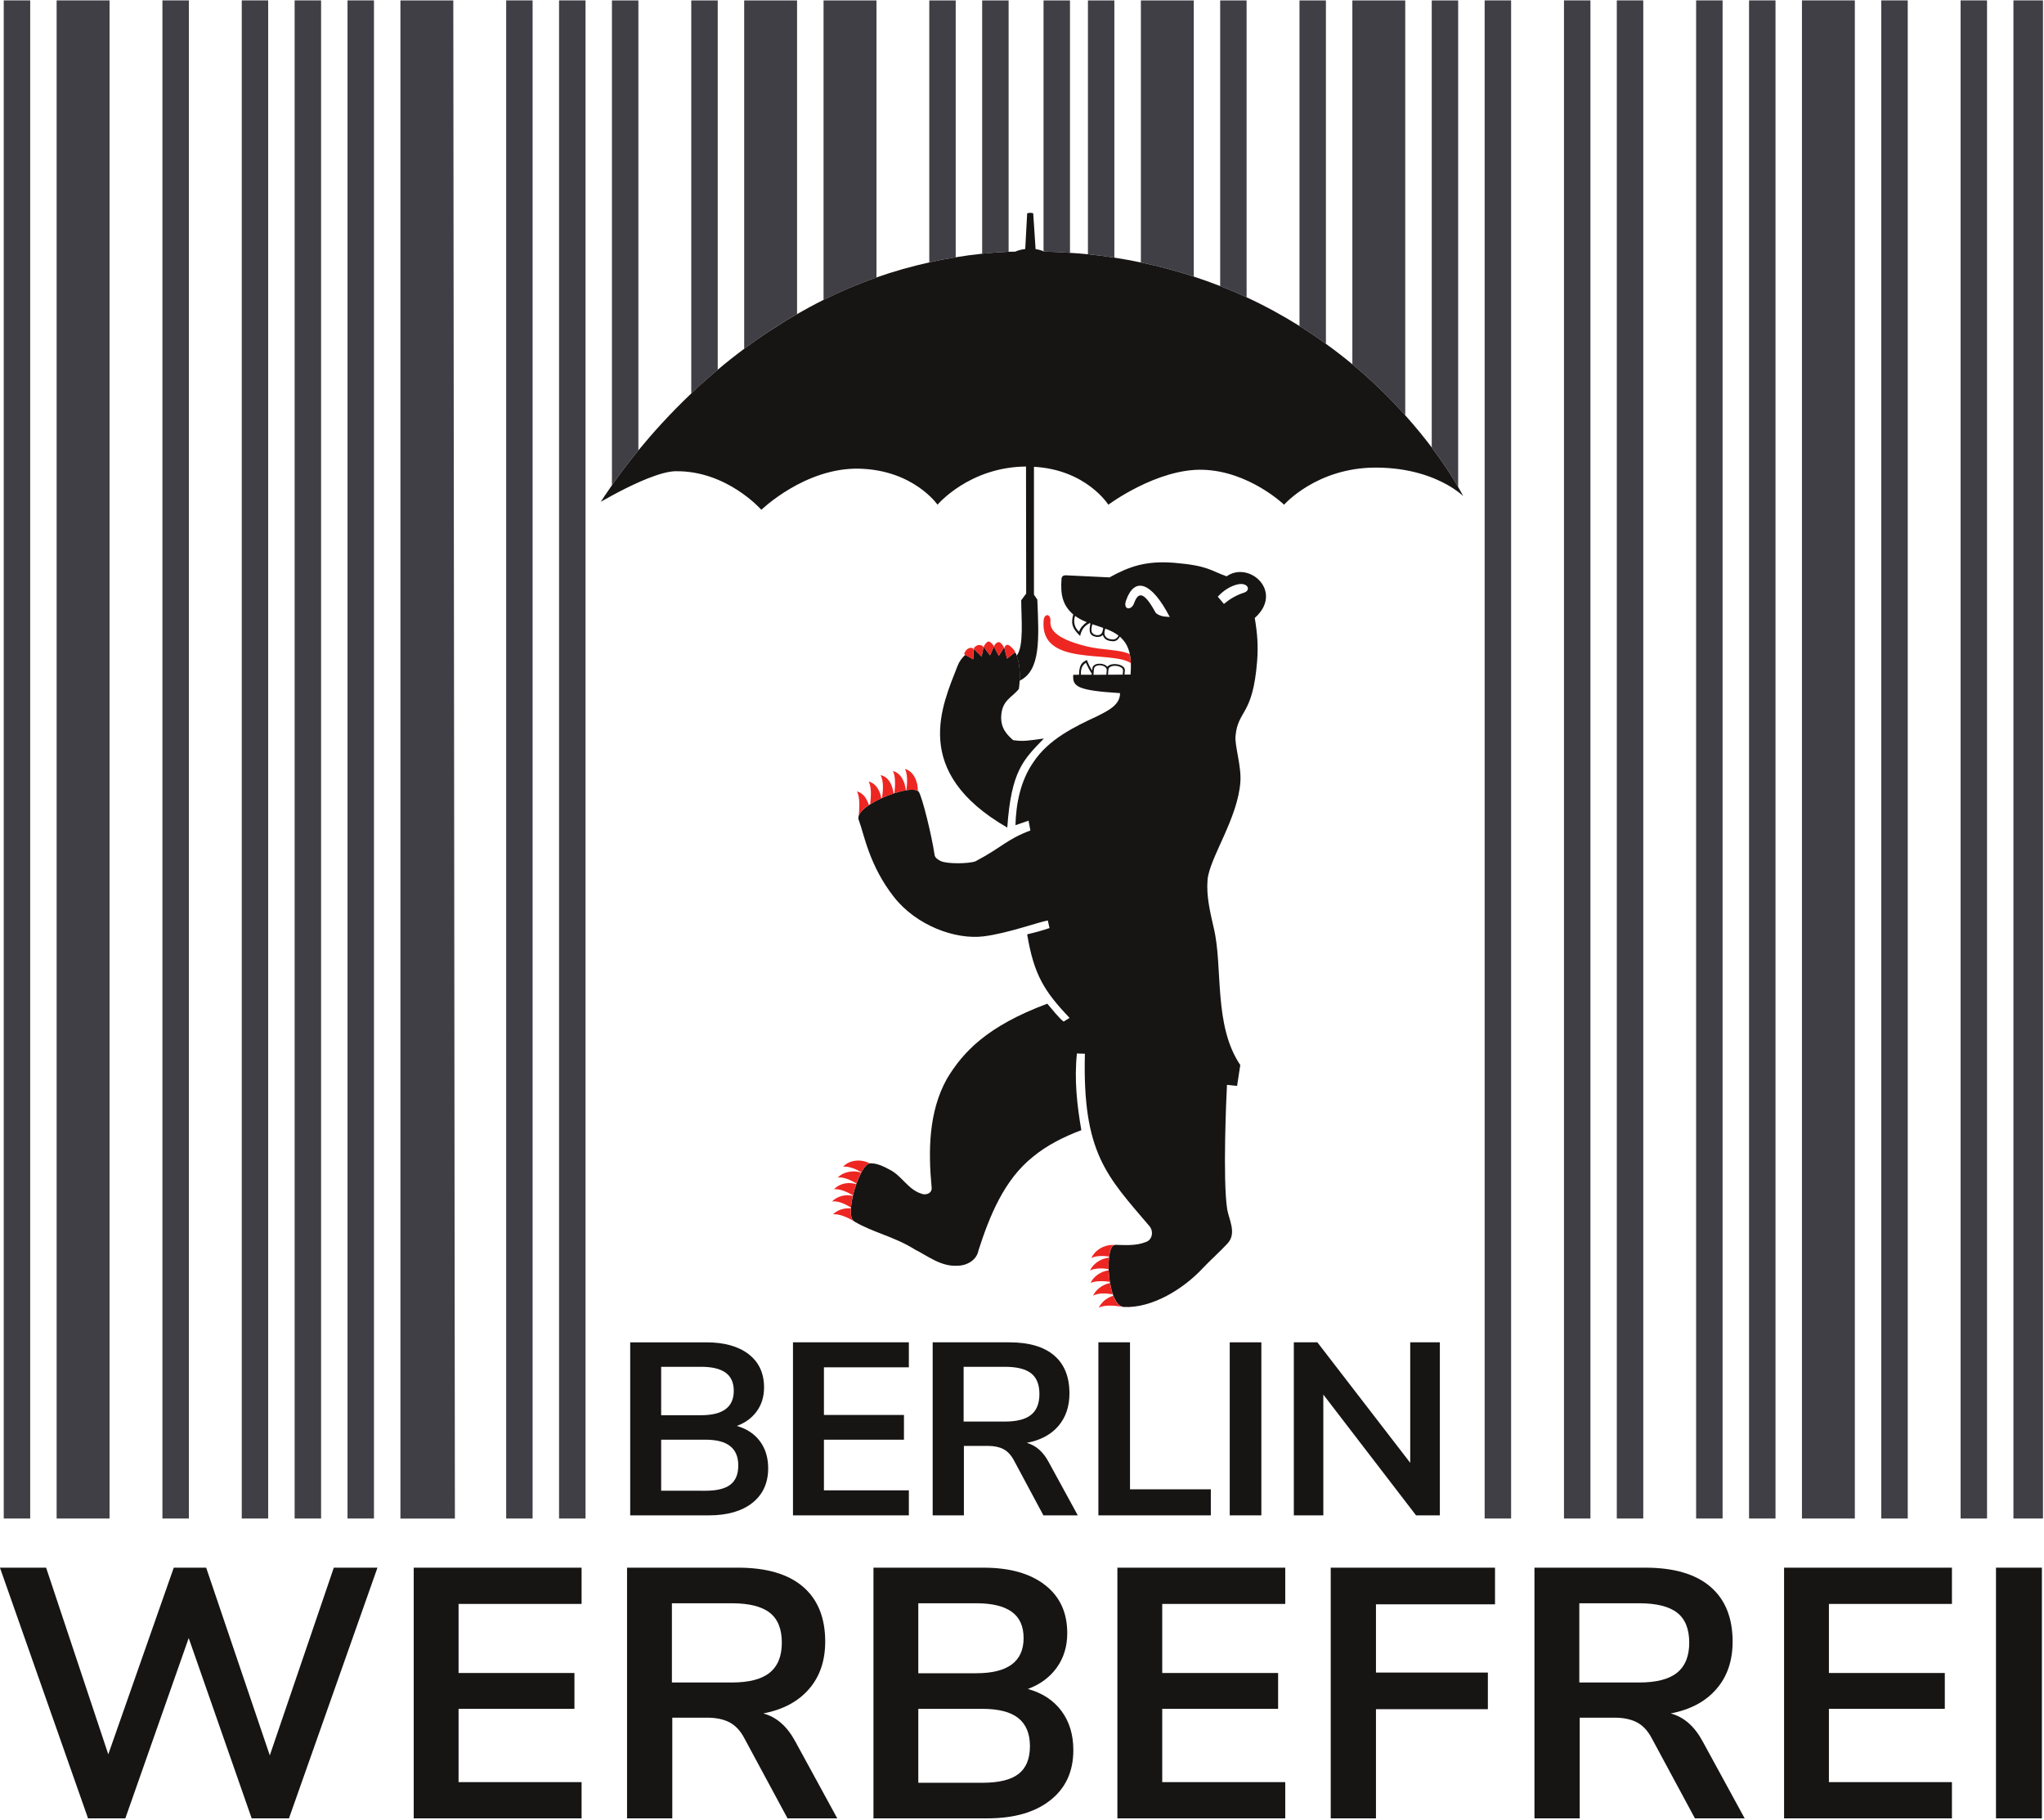
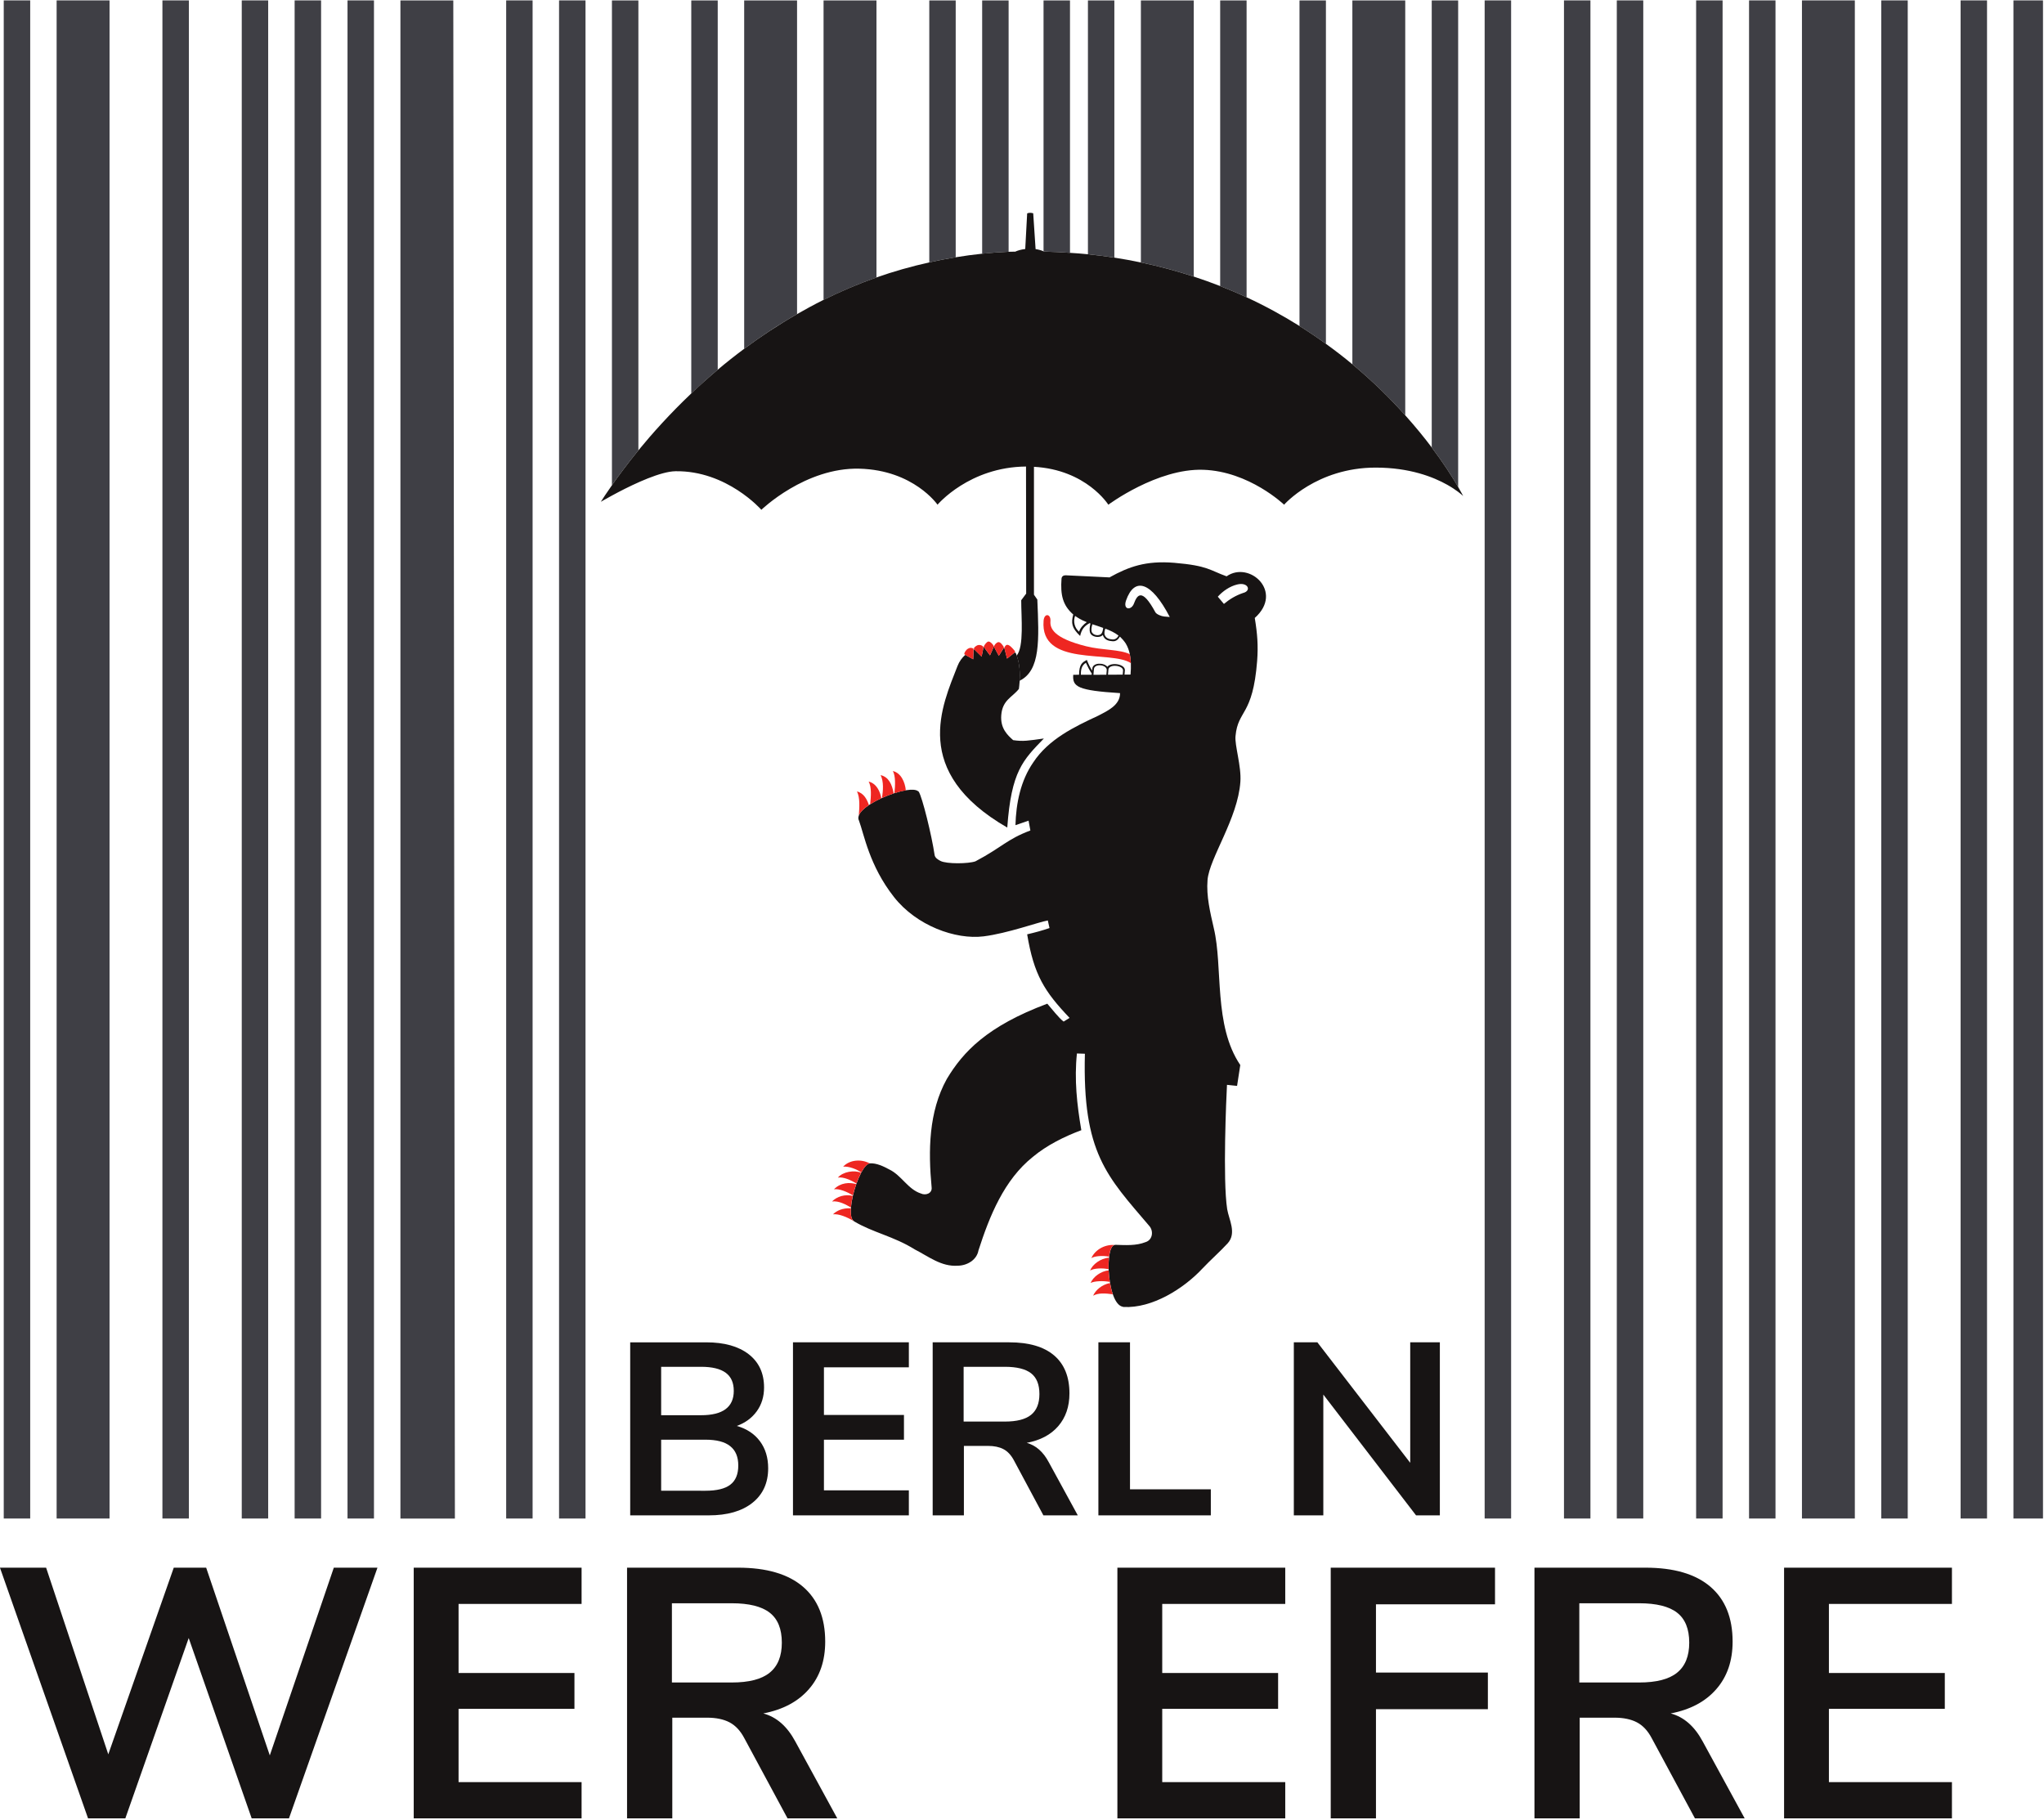
<svg xmlns="http://www.w3.org/2000/svg" xmlns:xlink="http://www.w3.org/1999/xlink" width="1234.9" height="1099.8" version="1.1" viewBox="0 0 1234.9 1099.8" xml:space="preserve">
  <defs>
    <symbol id="glyph0-1" overflow="visible">
      <path d="m14.797-10.562c1.176 0.336 2.086 0.938 2.734 1.812 0.645 0.867 0.969 1.93 0.969 3.188 0 1.742-0.625 3.106-1.875 4.094-1.242 0.98-2.953 1.469-5.141 1.469h-9.281v-20.438h8.984c2.133 0 3.805 0.469 5.016 1.406 1.207 0.938 1.812 2.246 1.812 3.922 0 1.086-0.289 2.023-0.859 2.812-0.574 0.793-1.359 1.371-2.359 1.734zm-8.938-1.266h4.719c2.57 0 3.859-0.957 3.859-2.875 0-0.969-0.32-1.68-0.953-2.141-0.637-0.469-1.605-0.703-2.906-0.703h-4.719zm5.219 8.922c1.352 0 2.336-0.238 2.953-0.719 0.625-0.477 0.938-1.234 0.938-2.266 0-1.02-0.32-1.781-0.953-2.281-0.625-0.508-1.605-0.766-2.938-0.766h-5.219v6.031z" />
    </symbol>
    <symbol id="glyph0-2" overflow="visible">
      <path d="m2.203 0v-20.438h13.688v2.953h-10.031v5.625h9.453v2.922h-9.453v5.984h10.031v2.953z" />
    </symbol>
    <symbol id="glyph0-3" overflow="visible">
      <path d="m19.344 0h-4.062l-3.5-6.531c-0.336-0.613-0.746-1.047-1.234-1.297-0.48-0.25-1.086-0.375-1.812-0.375h-2.844v8.203h-3.688v-20.438h9.047c2.32 0 4.086 0.516 5.297 1.547 1.207 1.031 1.812 2.527 1.812 4.484 0 1.562-0.445 2.856-1.328 3.875-0.875 1.012-2.117 1.668-3.719 1.969 1.082 0.293 1.953 1.059 2.609 2.297zm-8.609-11.078c1.406 0 2.438-0.266 3.094-0.797s0.984-1.348 0.984-2.453c0-1.125-0.328-1.941-0.984-2.453-0.656-0.508-1.688-0.766-3.094-0.766h-4.875v6.469z" />
    </symbol>
    <symbol id="glyph0-4" overflow="visible">
      <path d="m2.203 0v-20.438h3.734v17.359h9.547v3.078z" />
    </symbol>
    <symbol id="glyph0-5" overflow="visible">
-       <path d="m2.203 0v-20.438h3.734v20.438z" />
-     </symbol>
+       </symbol>
    <symbol id="glyph0-6" overflow="visible">
      <path d="m15.953-20.438h3.5v20.438h-2.812l-10.953-14.266v14.266h-3.484v-20.438h2.781l10.969 14.234z" />
    </symbol>
    <symbol id="glyph1-1" overflow="visible">
      <path d="m40.453-29.609h5.156l-10.453 29.609h-4.406l-7.438-21.297-7.484 21.297h-4.406l-10.406-29.609h5.453l7.344 22.047 7.734-22.047h3.828l7.516 22.172z" />
    </symbol>
    <symbol id="glyph1-2" overflow="visible">
      <path d="m3.188 0v-29.609h19.828v4.281h-14.531v8.156h13.688v4.234h-13.688v8.656h14.531v4.281z" />
    </symbol>
    <symbol id="glyph1-3" overflow="visible">
      <path d="m28.016 0h-5.875l-5.094-9.453c-0.469-0.895-1.059-1.523-1.766-1.891-0.699-0.363-1.578-0.547-2.641-0.547h-4.109v11.891h-5.344v-29.609h13.109c3.363 0 5.922 0.75 7.672 2.25s2.625 3.664 2.625 6.484c0 2.273-0.641 4.141-1.922 5.609-1.273 1.469-3.07 2.43-5.391 2.875 1.562 0.418 2.82 1.523 3.781 3.312zm-12.469-16.047c2.039 0 3.535-0.383 4.484-1.156 0.957-0.77 1.438-1.953 1.438-3.547 0-1.625-0.48-2.805-1.438-3.547-0.949-0.738-2.445-1.109-4.484-1.109h-7.062v9.359z" />
    </symbol>
    <symbol id="glyph1-4" overflow="visible">
-       <path d="m21.422-15.281c1.707 0.469 3.031 1.336 3.969 2.594 0.938 1.262 1.406 2.805 1.406 4.625 0 2.523-0.906 4.496-2.719 5.922-1.805 1.43-4.289 2.141-7.453 2.141h-13.438v-29.609h13.031c3.07 0 5.484 0.684 7.234 2.047 1.75 1.355 2.625 3.25 2.625 5.688 0 1.562-0.414 2.918-1.234 4.062-0.824 1.148-1.965 1.992-3.422 2.531zm-12.938-1.859h6.844c3.727 0 5.594-1.383 5.594-4.156 0-1.395-0.465-2.426-1.391-3.094-0.93-0.676-2.328-1.016-4.203-1.016h-6.844zm7.562 12.938c1.957 0 3.383-0.348 4.281-1.047 0.895-0.695 1.344-1.789 1.344-3.281 0-1.477-0.461-2.582-1.375-3.312-0.906-0.727-2.324-1.094-4.25-1.094h-7.562v8.734z" />
-     </symbol>
+       </symbol>
    <symbol id="glyph1-5" overflow="visible">
      <path d="m3.188 0v-29.609h19.406v4.328h-14.062v8.062h13.219v4.328h-13.219v12.891z" />
    </symbol>
    <symbol id="glyph1-6" overflow="visible">
-       <path d="m3.188 0v-29.609h5.422v29.609z" />
-     </symbol>
+       </symbol>
  </defs>
  <g transform="matrix(1.333 0 0 -1.333 -162.32 1118.6)">
    <g transform="matrix(3.837 0 0 -3.837 31.292 952.17)">
      <g fill="#171414">
        <use x="95.818" y="208.446" xlink:href="#glyph0-1" />
        <use x="115.045" y="208.446" xlink:href="#glyph0-2" />
        <use x="131.546" y="208.446" xlink:href="#glyph0-3" />
        <use x="151.121" y="208.446" xlink:href="#glyph0-4" />
        <use x="166.636" y="208.446" xlink:href="#glyph0-5" />
        <use x="174.205" y="208.446" xlink:href="#glyph0-6" />
        <use x="22.558" y="244.236" xlink:href="#glyph1-1" />
        <use x="69.262" y="244.236" xlink:href="#glyph1-2" />
        <use x="94.462" y="244.236" xlink:href="#glyph1-3" />
        <use x="123.568" y="244.236" xlink:href="#glyph1-4" />
        <use x="152.38" y="244.236" xlink:href="#glyph1-2" />
        <use x="177.58" y="244.236" xlink:href="#glyph1-5" />
        <use x="201.646" y="244.236" xlink:href="#glyph1-3" />
        <use x="231.13" y="244.236" xlink:href="#glyph1-2" />
        <use x="256.162" y="244.236" xlink:href="#glyph1-6" />
      </g>
      <g fill="#3f3f45">
        <path d="m30.27 208.82h6.25v-179.32h-6.25z" />
        <path d="m70.879 29.504v179.32h6.434l-0.188-179.32z" />
        <path d="m117.73 29.504h-6.246v41.148c1.918-1.43 4.004-2.812 6.246-4.098z" />
        <path d="m127.11 29.504h-6.25v35.371c1.973-0.98 4.055-1.871 6.25-2.648z" />
        <path d="m164.59 29.504h-6.246v30.949c2.188 0.453 4.266 1.023 6.246 1.668z" />
        <path d="m189.57 78.508v-49.004h-6.246v42.98c2.449 2.035 4.519 4.094 6.246 6.023" />
        <path d="m24.023 208.82h3.125v-179.32h-3.125z" />
        <path d="m42.766 208.82h3.125v-179.32h-3.125z" />
        <path d="m52.137 208.82h3.121v-179.32h-3.121z" />
        <path d="m58.383 208.82h3.125v-179.32h-3.125z" />
        <path d="m64.629 208.82h3.125v-179.32h-3.125z" />
        <path d="m83.371 208.82h3.121v-179.32h-3.121z" />
        <path d="m89.617 208.82h3.125v-179.32h-3.125z" />
        <path d="m108.36 29.504h-3.125v46.422c0.98-0.926 2.016-1.863 3.125-2.801z" />
        <path d="m136.47 29.504h-3.121v30.941c1.02-0.23 2.059-0.434 3.121-0.605z" />
        <path d="m142.72 29.504h-3.125v29.914c1.023-0.105 2.066-0.176 3.125-0.227z" />
        <path d="m149.97 59.316v-29.812h-3.125v29.633c0.027 0.012 0.047 0.023 0.07 0.035 1.035 0.027 2.055 0.074 3.055 0.145" />
        <path d="m155.21 29.504h-3.121v29.98c1.059 0.109 2.102 0.242 3.121 0.398z" />
        <path d="m170.83 29.504h-3.121v33.738c1.07 0.422 2.117 0.859 3.121 1.328z" />
        <path d="m180.2 29.504h-3.121v38.457c1.09 0.684 2.129 1.387 3.121 2.106z" />
        <path d="m198.95 208.82h3.125v-179.32h-3.125z" />
        <path d="m208.32 208.82h3.125v-179.32h-3.125z" />
        <path d="m214.56 208.82h3.125v-179.32h-3.125z" />
        <path d="m236.43 208.82h6.246v-179.32h-6.246z" />
        <path d="m261.41 208.82h3.492v-179.32h-3.492z" />
        <path d="m223.93 208.82h3.125v-179.32h-3.125z" />
        <path d="m230.18 208.82h3.125v-179.32h-3.125z" />
        <path d="m245.8 208.82h3.125v-179.32h-3.125z" />
        <path d="m255.17 208.82h3.121v-179.32h-3.121z" />
        <path d="m195.82 86.977v-57.473h-3.121v52.801c0.695 0.93 1.285 1.773 1.781 2.519 0.582 0.879 1.023 1.605 1.34 2.152" />
        <path d="m98.988 29.504h-3.125v57.262c0.738-1.047 1.773-2.465 3.125-4.117z" />
      </g>
      <g fill="#171414">
        <path d="m196.41 88.035s-0.199-0.391-0.59-1.059c-0.316-0.547-0.758-1.273-1.34-2.152-0.496-0.746-1.086-1.59-1.781-2.519-0.875-1.164-1.918-2.445-3.125-3.793-1.727-1.934-3.797-3.992-6.246-6.027-0.977-0.816-2.023-1.621-3.125-2.418-0.992-0.719-2.031-1.422-3.121-2.106-1.926-1.207-4.004-2.352-6.25-3.391-1.004-0.469-2.051-0.906-3.121-1.328-1.012-0.395-2.051-0.77-3.125-1.121-1.98-0.645-4.055-1.215-6.246-1.668-1.02-0.215-2.059-0.402-3.125-0.57-1.02-0.156-2.059-0.289-3.125-0.398-0.691-0.074-1.406-0.121-2.121-0.168-1-0.07-2.019-0.117-3.055-0.145-0.023-0.012-0.043-0.023-0.07-0.035-0.238-0.109-0.57-0.207-0.941-0.262h4e-3l-0.281-4.227c-0.18-0.066-0.504-0.098-0.715 0.016l-0.227 4.199c-0.5 0.062-0.934 0.191-1.172 0.312-0.262 0.008-0.527 0.008-0.789 0.016-1.059 0.051-2.102 0.121-3.125 0.227-1.062 0.109-2.098 0.254-3.125 0.422-1.062 0.172-2.102 0.375-3.121 0.605-2.172 0.484-4.258 1.078-6.246 1.781-2.195 0.777-4.277 1.668-6.25 2.648-1.078 0.535-2.113 1.102-3.125 1.68-2.242 1.289-4.328 2.668-6.246 4.098-1.094 0.812-2.137 1.641-3.125 2.473-1.109 0.938-2.148 1.871-3.125 2.801-2.527 2.402-4.613 4.731-6.246 6.723-1.352 1.656-2.387 3.07-3.121 4.117-0.344 0.492-0.629 0.906-0.836 1.219-0.316 0.477-0.477 0.738-0.477 0.738s0.52-0.305 1.312-0.734c0.234-0.129 0.492-0.266 0.773-0.414 2.008-1.047 4.992-2.438 6.742-2.461 6.062-0.09 10.133 4.555 10.133 4.555s5.191-5.027 11.594-4.856c6.402 0.172 9.215 4.254 9.215 4.254s3.742-4.453 10.453-4.508c4e-3 2.629 0.012 11.594 0.019 15.008l-0.586 0.785c0 2.094 0.344 5.434-0.535 6.543 0.367 1 0.395 2.156 0.348 2.965 2.488-1.207 2.289-4.875 2.09-9.586l-0.398-0.574v-15.109c6.195 0.344 8.785 4.477 8.785 4.477s5.773-4.301 11.203-4.125c5.438 0.172 9.559 4.125 9.559 4.125s3.828-4.383 10.816-4.383c3.996 0 6.793 1.094 8.465 2.035 0.547 0.309 0.973 0.598 1.277 0.828 0.391 0.293 0.59 0.488 0.59 0.488" />
        <path d="m170.41 99.496c-0.863 0.293-1.609 0.746-2.258 1.293l-0.723-0.855c0.57-0.641 1.414-1.234 2.293-1.441 1.293-0.32 1.719 0.75 0.688 1.004m-9.316 2.777c-0.32-0.027-0.883-0.246-1.035-0.492-1.613-2.992-2.168-2.012-2.531-1.051-0.309 0.852-1.332 0.789-0.934-0.359 0.988-2.812 2.981-2.238 5.16 1.961zm-4.898 6.867-1.738 8e-3 0.051-0.602c0.059-0.703 1.781-0.516 1.727 0.125zm-1.934 0.012-1.523 8e-3 0.055-0.672c0.062-0.703 1.551-0.535 1.516 0.129zm-1.738 0h-1.27c-0.012-0.602 0.094-1.105 0.594-1.41 0.199 0.445 0.418 0.875 0.688 1.262zm2.457-4.172c-0.34-0.031-0.723-0.086-0.902-0.504-0.09-0.223-0.023-0.52 0.062-0.77 0.562 0.219 1.102 0.457 1.562 0.82-0.125 0.242-0.34 0.484-0.723 0.453m-1.297-0.691c-0.242 0.324-1.027 0.238-1.16-0.246-0.047-0.195-0.016-0.539 0.094-0.852 0.418 0.145 0.859 0.266 1.273 0.43-0.023 0.277-0.109 0.551-0.207 0.668m-2.641-0.223c-0.543-0.453-0.715-1.219-0.469-1.863 0.305 0.219 0.73 0.492 1.379 0.738-0.387 0.27-0.766 0.668-0.91 1.125m17.426-6.539c-1.977-0.703-2.188-1.258-6.156-1.594-3.391-0.285-5.406 0.469-7.637 1.699v0.023l-5.219-0.25c-0.258 0-0.461 0.113-0.488 0.406-0.137 1.883 0.125 3.125 1.383 4.223-0.258 1.027-0.195 1.574 0.816 2.539 0.18-0.848 0.555-1.199 1.117-1.516 0.039 0.019 0.082 0.023 0.102 0.047-0.094 0.379-0.129 0.789-0.062 1.027 0.164 0.617 1.207 0.723 1.52 0.32 0.203 0.641 0.734 0.707 1.16 0.746 0.449 0.035 0.688-0.266 0.863-0.551 0.238 0.23 0.473 0.492 0.684 0.809 0.238 0.395 0.391 0.82 0.484 1.266 0.074 0.344 0.113 0.695 0.125 1.051 0.019 0.453-4e-3 0.914-0.039 1.359-0.238 0-0.473 4e-3 -0.711 8e-3l0.043-0.516c0.039-0.727-1.633-0.996-2.07-0.406-0.387-0.508-1.715-0.535-1.777 0.211l-0.019 0.234c-0.266-0.41-0.469-0.832-0.625-1.258-0.562 0.297-0.906 0.527-0.922 1.75-0.234 0-0.473 4e-3 -0.688 8e-3 -0.098 1.41 0.488 1.844 5.531 2.164 8e-3 1.418-1.465 2.086-2.566 2.66-2.859 1.328-5.883 2.789-7.68 5.512-1.492 2.152-2.039 4.812-2.109 7.426l1.547-0.535 0.215 1.16c-2.797 1.051-3.359 1.992-6.488 3.644-0.82 0.297-3.402 0.328-4.125-0.043-0.27-0.137-0.648-0.359-0.699-0.699-0.336-2.309-1.465-6.867-1.875-7.481-0.023-0.031-0.066-0.051-0.102-0.074-0.238-0.18-0.727-0.203-1.355-0.105-0.023 4e-3 -0.043 8e-3 -0.066 0.012-0.41 0.066-0.871 0.184-1.348 0.336-0.027 0.012-0.059 0.023-0.086 0.031-0.461 0.152-0.926 0.332-1.379 0.535-0.027 0.016-0.055 0.027-0.082 0.039-0.477 0.215-0.922 0.457-1.316 0.707-0.051 0.031-0.102 0.062-0.148 0.094-0.598 0.402-1.039 0.824-1.191 1.227-0.082 0.211-0.09 0.418 0.012 0.609 0.605 1.621 1.211 5.312 4.137 9.031 2.66 3.387 7.266 5.059 10.59 4.644 2.82-0.352 6.488-1.688 7.578-1.879l0.203 0.898c-0.906 0.309-1.699 0.523-2.641 0.742 0.801 4.793 2.031 6.742 5.012 9.871l-0.703 0.434c-0.547-0.387-1.438-1.559-1.93-2.113-7.117 2.66-9.949 5.688-11.871 8.895-2.152 3.875-2.199 8.492-1.793 12.797 0.09 0.719-0.703 0.992-1.262 0.73-1.547-0.496-2.289-2.148-3.754-2.848-0.652-0.355-1.516-0.77-2.269-0.711h-0.012c-0.316 0.027-0.668 0.445-1 1.059-8e-3 0.016-0.016 0.035-0.023 0.047-0.195 0.371-0.383 0.809-0.551 1.273-8e-3 0.023-0.016 0.047-0.023 0.07-0.152 0.434-0.289 0.887-0.395 1.336-4e-3 0.019-8e-3 0.035-0.012 0.055-0.113 0.48-0.188 0.945-0.223 1.367-4e-3 0.031-4e-3 0.066-8e-3 0.098-0.051 0.738 0.043 1.316 0.352 1.52 8e-3 8e-3 0.012 0.016 0.016 0.019 2.211 1.324 4.703 1.773 7.152 3.309 1.625 0.824 3.152 2.074 5.098 1.934 1.098-0.012 2.246-0.668 2.449-1.812 1.309-4.055 3.023-8.336 6.434-11.051 1.637-1.363 3.699-2.394 5.715-3.144-0.516-3.012-0.844-6-0.52-9.062l0.941 0.031c-0.305 11.742 2.602 14.461 7.621 20.359 0.512 0.602 0.379 1.641-0.461 1.895-1.109 0.441-2.367 0.355-3.59 0.316-0.023 0-0.039 0.019-0.059 0.023-0.332 0.051-0.547 0.594-0.645 1.375-4e-3 0.039-0.012 0.078-0.016 0.117-0.043 0.41-0.059 0.875-0.043 1.363 0 0.043 4e-3 0.086 4e-3 0.133 0.023 0.449 0.066 0.914 0.137 1.363 8e-3 0.047 0.019 0.094 0.027 0.145 0.082 0.473 0.191 0.926 0.328 1.324 0.019 0.055 0.035 0.109 0.055 0.16 0.266 0.703 0.625 1.199 1.074 1.305 0.043 8e-3 0.082 0.031 0.129 0.035 3.375 0.18 7.094-2.148 9.34-4.559 0.941-0.996 2.055-1.973 2.953-2.949 1.113-1.215 0.152-2.82-0.047-4.043-0.539-3.481-0.098-13.32-0.023-14.688l1.191 0.125 0.379-2.465c-3.188-4.715-2.027-11.574-3.125-16.152-0.422-1.859-0.902-3.793-0.742-5.711 0.223-2.602 3.574-7.238 3.879-11.59 0.133-1.836-0.688-4.312-0.574-5.398 0.285-3.152 2.043-2.32 2.555-8.887 0.133-1.816 0.031-3.176-0.281-5.07 3.461-3.082-0.629-6.797-3.324-4.922" />
        <path d="m143.68 106.89c-0.031-0.082-0.055-0.172-0.09-0.25-0.031-0.047-0.078-0.094-0.137-0.141-8e-3 8e-3 -0.016 0.023-0.023 0.031-0.074 0.07-0.895 0.715-0.895 0.715s-0.285-1.148-0.305-1.203c-4e-3 -0.016 0-0.035 0-0.055-0.027-4e-3 -0.051-0.012-0.078-0.019-0.012 0.047-0.039 0.074-0.039 0.074l-0.551 0.875s-0.52-0.973-0.535-1c-8e-3 -0.019-0.016-0.055-0.012-0.109h-0.062c4e-3 0.07-0.019 0.129-0.019 0.129l-0.414 0.926s-0.582-0.785-0.672-0.906c-0.031-0.039-0.039-0.07-0.047-0.098-0.027 4e-3 -0.051 0.012-0.078 0.016 0.023 0.09 0 0.188 0 0.188l-0.191 0.949s-0.762-0.742-0.871-0.855c-0.027 0.012-0.055 0.027-0.082 0.039-8e-3 0.34-0.043 1.129-0.043 1.129l-0.855-0.477c-0.035-0.019-0.047-0.031-0.074-0.047-0.383 0.336-0.711 0.766-0.926 1.324-1.789 4.629-5.586 12.469 5.879 19.082 0.477-6.68 1.852-7.961 4.324-10.523-1.871 0.262-2.441 0.367-3.629 0.195-0.641-0.578-1.543-1.367-1.402-2.988 0.156-1.773 1.297-2.066 2.078-3.062 0.016-0.117 0.066-0.484 0.098-0.973 0.047-0.809 0.019-1.965-0.348-2.965" />
      </g>
      <g fill="#ee2621">
        <path d="m124.09 172.18c-1.02-0.059-1.695 0.297-2.117 0.707 0.703-0.082 1.703 0.344 2.469 0.812-0.309-0.203-0.402-0.781-0.352-1.52" />
        <path d="m126.32 166.88h0.012c-1.051-0.566-2.426-0.422-3.156 0.379 0.688-0.066 1.605 0.309 2.144 0.68 0.332-0.613 0.684-1.031 1-1.059" />
        <path d="m122.55 168.55c0.641-0.113 1.574 0.312 2.195 0.699 0.168-0.465 0.355-0.902 0.551-1.27-0.805-0.344-2.137-0.137-2.746 0.57" />
        <path d="m121.86 171.37c0.805-0.105 1.652 0.375 2.231 0.711 0.035-0.422 0.109-0.887 0.223-1.367-0.926-0.23-1.859 0.062-2.453 0.656" />
        <path d="m122.09 169.93c0.625-0.09 1.566 0.301 2.238 0.727 0.105-0.449 0.242-0.902 0.395-1.336-0.785-0.238-1.863-0.184-2.633 0.609" />
        <path d="m155.23 176.51c-1.262-0.078-2.336 0.645-2.738 1.551 0.363-0.238 1.316-0.332 2.094-0.172 0.098-0.777 0.312-1.324 0.645-1.379" />
        <path d="m154.57 178.01c-0.996 0.078-1.957 0.801-2.223 1.523 0.414-0.285 1.512-0.316 2.18-0.16-0.016-0.488 0-0.949 0.043-1.363" />
        <path d="m152.4 181c0.441-0.238 1.504-0.277 2.273-0.129-0.07-0.449-0.113-0.914-0.137-1.363-0.926 0.102-1.805 0.738-2.137 1.492" />
-         <path d="m155.08 182.5c-0.934 0.32-1.32 0.754-1.727 1.418 0.652-0.34 1.734-0.281 2.801-0.113-0.449-0.105-0.809-0.602-1.074-1.305" />
        <path d="m152.7 182.5c0.629-0.344 1.402-0.289 2.324-0.168-0.137-0.398-0.246-0.852-0.328-1.328-0.977 0.188-1.711 0.848-1.996 1.496" />
        <path d="m151.92 105.8c-3.934-0.977-4.328-2.148-4.258-2.981 0.055-0.875-0.734-0.984-0.812-0.047-0.441 5.496 7.973 3.457 10.305 5.004-0.012-0.355-0.051-0.707-0.125-1.051-1.18-0.578-3.242-0.461-5.109-0.926" />
        <path d="m126.22 124.55c-0.219-0.645-0.578-1.391-1.41-1.613 0.371 0.758 0.285 1.887 0.215 2.84 0.152-0.402 0.594-0.828 1.195-1.227" />
-         <path d="m132 122.9c0.023-1.125-0.516-2.387-1.543-2.613 0.336 0.465 0.309 1.641 0.188 2.512 0.629-0.102 1.117-0.078 1.355 0.102" />
        <path d="m129.05 120.53c0.328 0.605 0.281 1.703 0.18 2.613 0.48-0.152 0.938-0.266 1.348-0.336-0.094-0.98-0.578-2.059-1.527-2.277" />
        <path d="m126.19 121.77c0.363 0.688 0.273 1.766 0.176 2.684 0.395-0.25 0.84-0.488 1.316-0.707-0.129-0.797-0.562-1.742-1.492-1.977" />
        <path d="m127.6 121.01c0.387 0.785 0.293 1.828 0.164 2.699 0.453-0.203 0.918-0.383 1.379-0.535-0.195-1.086-0.598-1.949-1.543-2.164" />
        <path d="m138.53 107.33s0.035-0.789 0.043-1.129v-0.059c4e-3 -0.055-0.016-0.09-0.031-0.094-0.148-0.051-0.32-0.148-0.633 0.035-0.238 0.141-0.426 0.477-0.426 0.598 0 0.043 0.043 0.078 0.117 0.125 0.027 0.016 0.039 0.027 0.074 0.047z" />
        <path d="m139.53 107.02 0.191-0.945s0.023-0.102 0-0.191c-0.012-0.043-0.027-0.078-0.062-0.109-0.105-0.09-0.297-0.156-0.5-0.133-0.25 0.031-0.512 0.297-0.527 0.355-0.016 0.059-4e-3 0.125 8e-3 0.145 0 4e-3 0.012 0.016 0.019 0.023 0.109 0.113 0.871 0.855 0.871 0.855" />
        <path d="m140.52 106.86 0.414-0.922s0.023-0.055 0.019-0.129c0-0.051-0.012-0.105-0.055-0.16-0.109-0.141-0.336-0.426-0.555-0.418-0.199 8e-3 -0.445 0.367-0.527 0.52-0.019 0.031-0.023 0.07-0.016 0.109 8e-3 0.027 0.016 0.059 0.047 0.098 0.09 0.121 0.672 0.902 0.672 0.902" />
        <path d="m141.02 105.92c0.016 0.027 0.535 1 0.535 1l0.551-0.875s0.027-0.027 0.039-0.074c0.012-0.039 0.012-0.098-0.039-0.168-0.102-0.152-0.344-0.508-0.57-0.504-0.227 4e-3 -0.469 0.305-0.516 0.434-0.012 0.039-0.012 0.055-0.012 0.082-4e-3 0.051 4e-3 0.086 0.012 0.105" />
        <path d="m142.53 107.25s0.82-0.645 0.895-0.715c8e-3 -8e-3 0.016-0.023 0.023-0.035 0.031-0.039 0.055-0.09 0.016-0.141-0.066-0.094-0.352-0.418-0.551-0.582-0.207-0.164-0.328-0.168-0.414-0.148-0.141 0.039-0.242 0.234-0.25 0.25-8e-3 0.012-0.019 0.062-0.023 0.113 0 0.019-8e-3 0.039 0 0.055 0.019 0.055 0.305 1.203 0.305 1.203" />
      </g>
    </g>
  </g>
</svg>